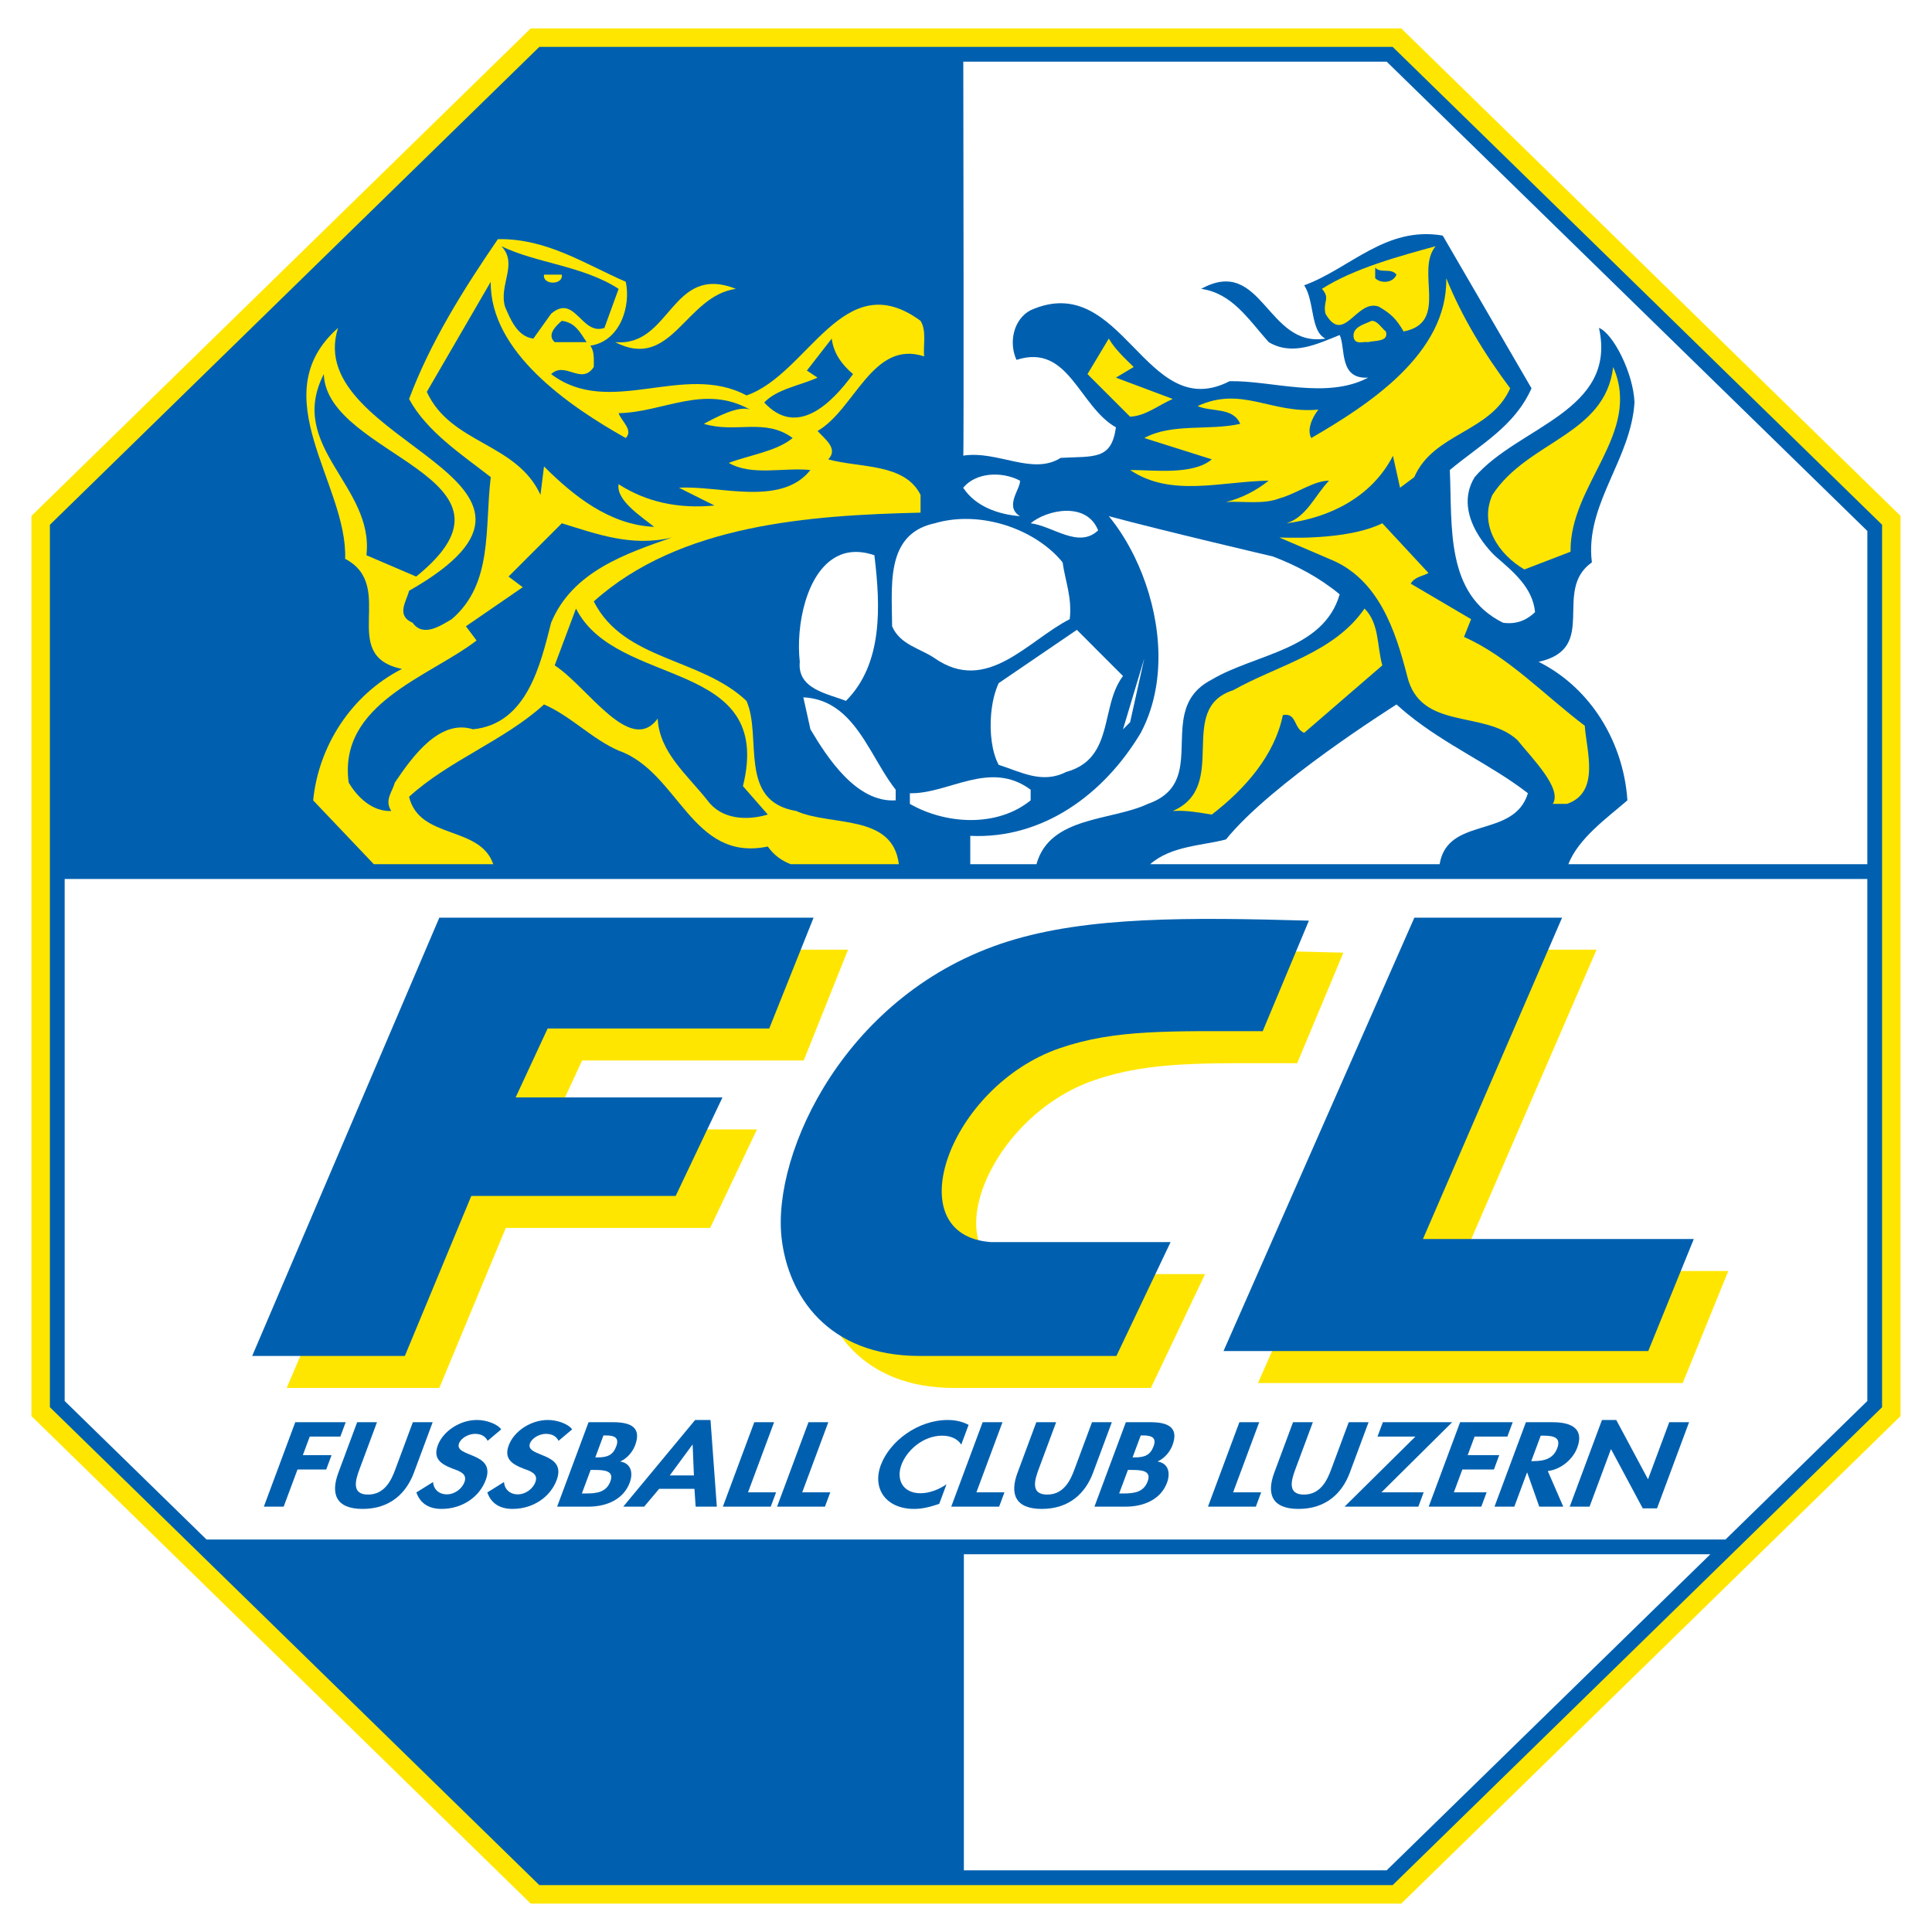
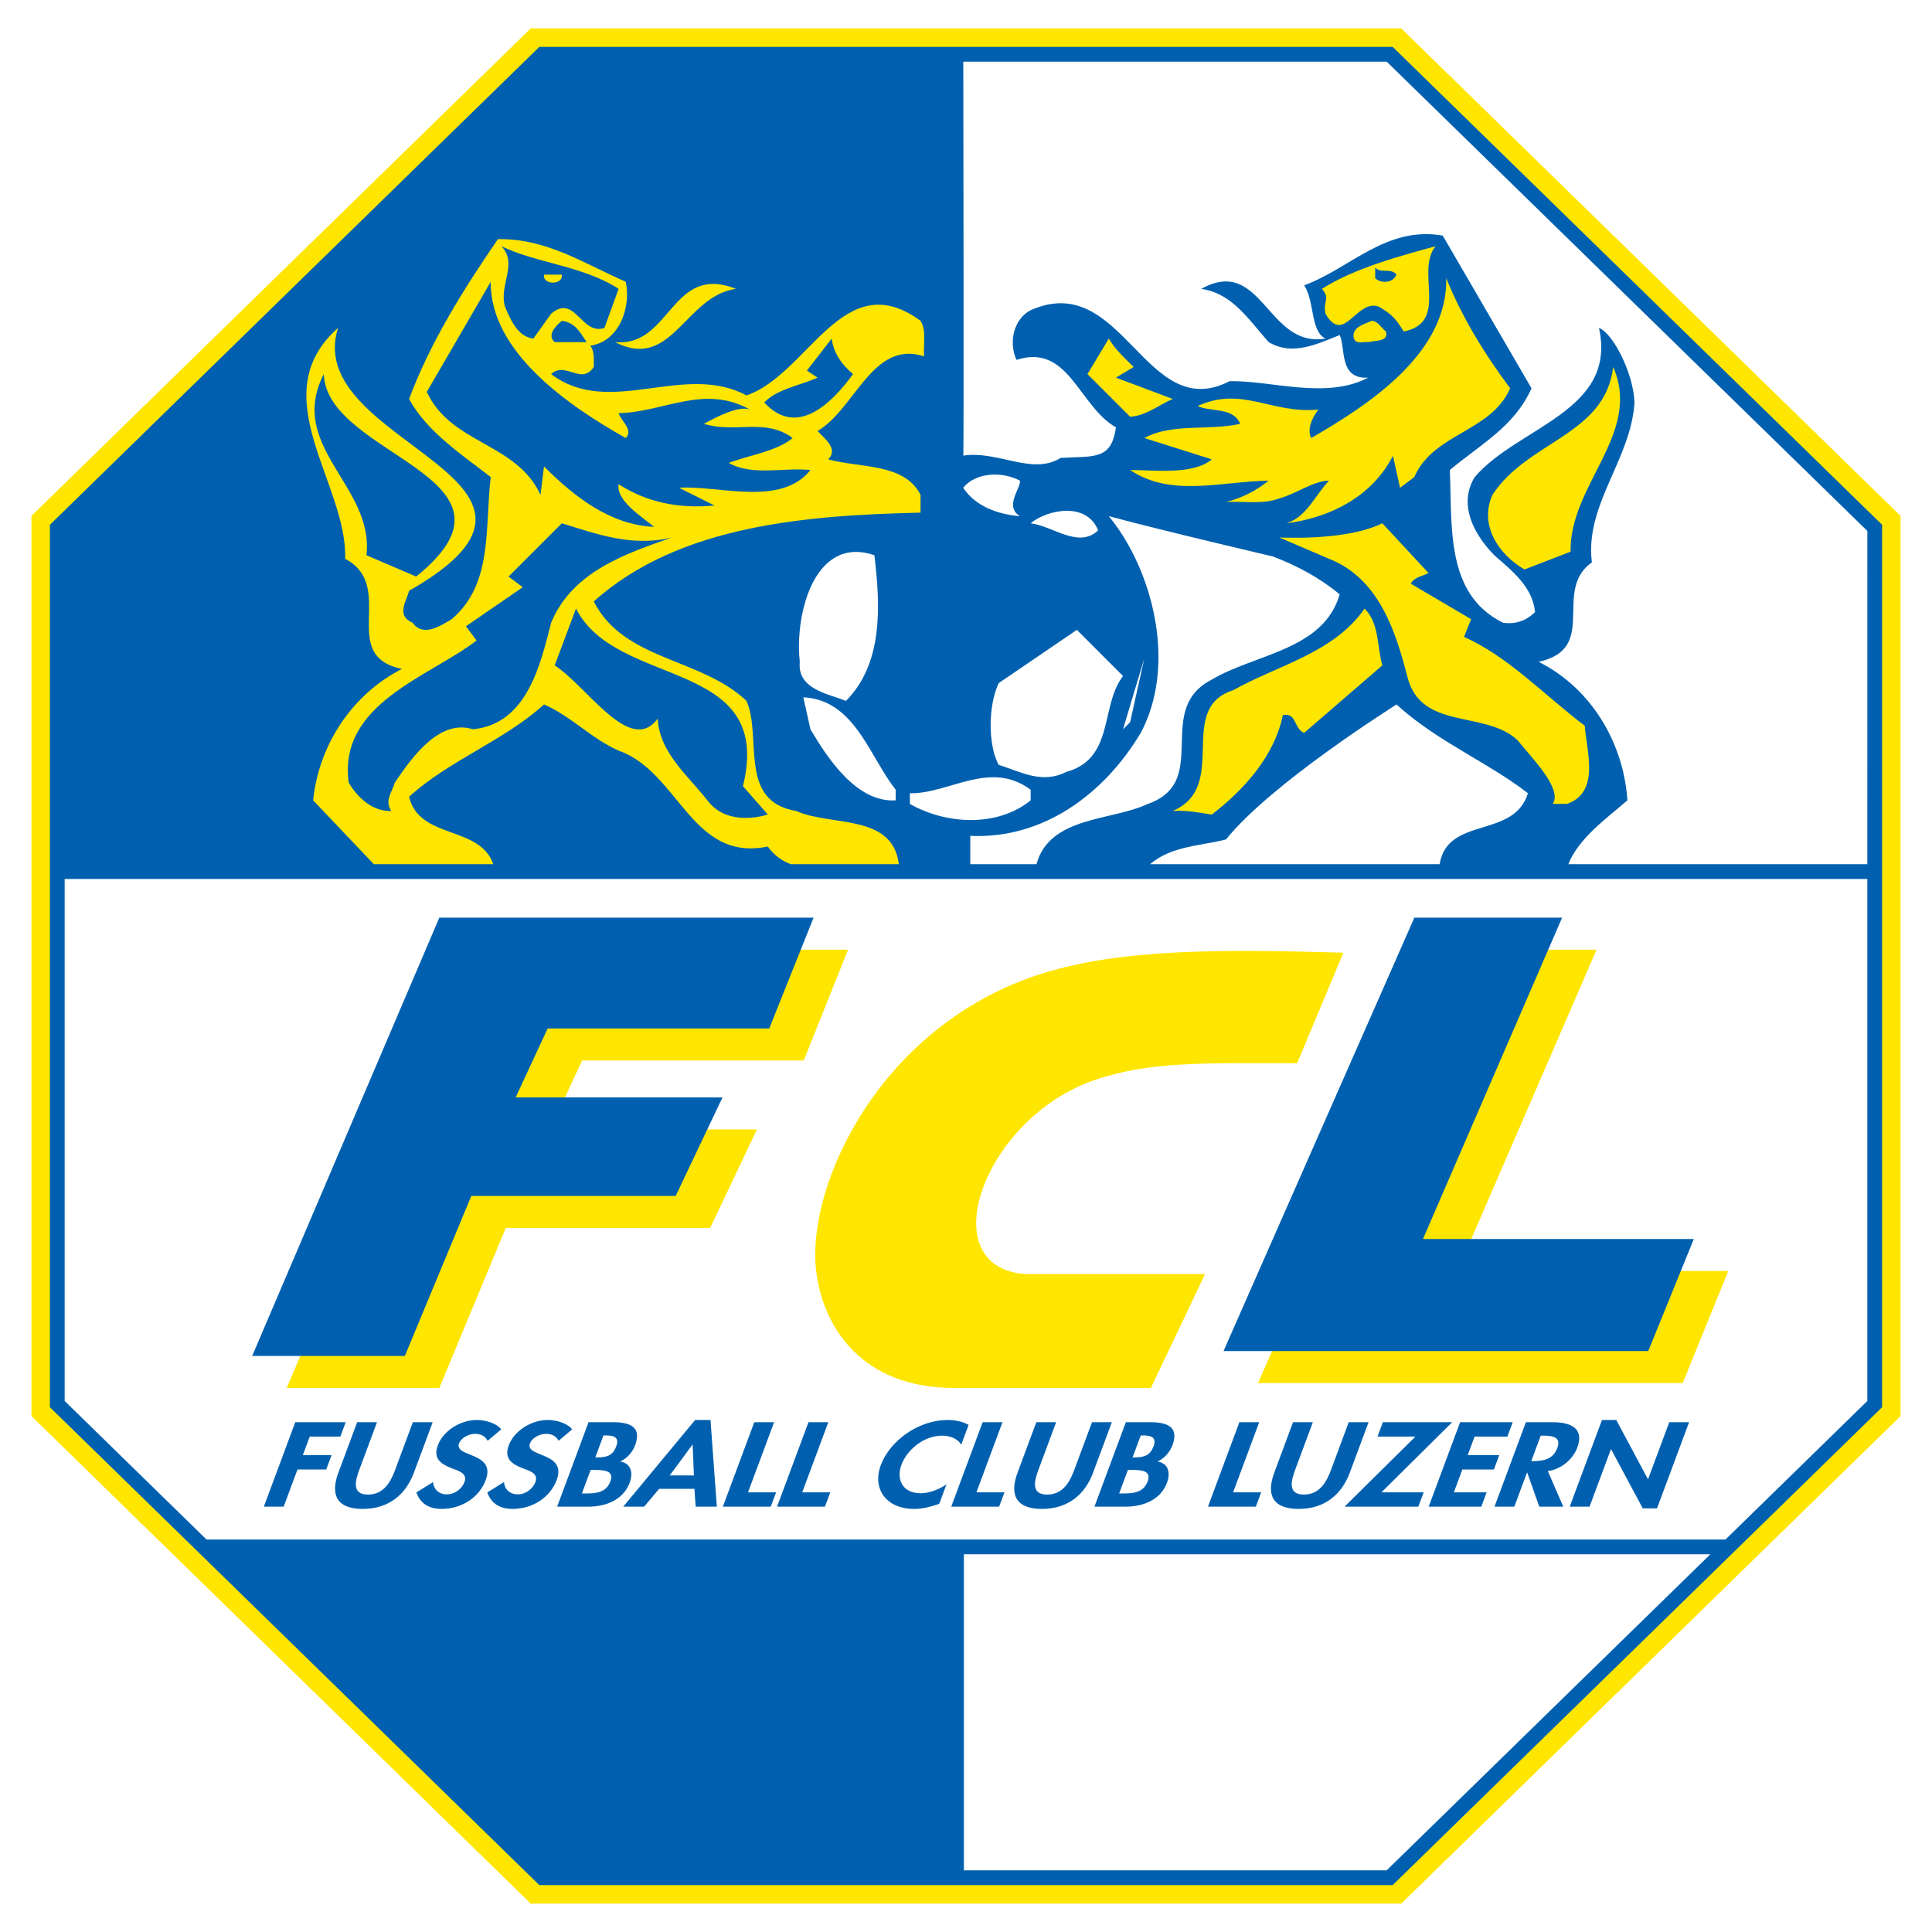
<svg xmlns="http://www.w3.org/2000/svg" version="1.0" id="Layer_1" x="0px" y="0px" width="192.756px" height="192.756px" viewBox="0 0 192.756 192.756" enable-background="new 0 0 192.756 192.756" xml:space="preserve">
  <g>
    <polygon fill-rule="evenodd" clip-rule="evenodd" fill="#FFFFFF" points="0,0 192.756,0 192.756,192.756 0,192.756 0,0  " />
    <polygon fill-rule="evenodd" clip-rule="evenodd" fill="#FFE600" points="139.807,2.834 139.507,2.834 52.948,2.834 3.138,51.47    3.138,141.285 52.948,189.922 139.807,189.922 189.618,141.285 189.618,51.47 139.807,2.834  " />
    <polygon fill-rule="evenodd" clip-rule="evenodd" fill="#0060AF" points="138.949,4.68 138.648,4.68 53.806,4.68 4.978,52.357    4.978,140.398 53.806,188.076 138.949,188.076 187.777,140.398 187.777,52.357 138.949,4.68  " />
    <path fill-rule="evenodd" clip-rule="evenodd" fill="#FFE600" d="M40.812,79.496c3.984-3.639,9.477-5.588,13.466-9.214   c2.655,1.146,4.781,3.449,7.442,4.607c6.02,2.12,7.26,11.155,14.884,9.569C77.219,85.331,78,85.88,78.89,86.22h10.788   c-0.618-5.07-6.784-3.756-10.239-5.306c-5.853-0.982-3.373-7.36-4.961-10.986c-4.612-4.347-12.23-3.993-15.238-9.923   c8.589-7.711,21.522-8.597,32.604-8.859v-1.772c-1.603-3.192-6.032-2.661-9.214-3.543c1.056-1.066-0.361-2.041-1.063-2.835   c3.713-2.129,5.485-9.127,10.631-7.442c-0.097-1.153,0.258-2.571-0.354-3.544c-7.715-5.671-11.17,5.313-17.365,7.442   c-6.295-3.369-13.648,2.3-19.491-2.126c1.414-1.331,3.008,1.149,4.253-0.708c-0.004-0.711,0.084-1.597-0.354-2.126   c3.008-0.445,4.071-3.988,3.544-6.379c-4.08-1.773-7.889-4.342-12.758-4.253c-3.458,5.049-6.735,10.275-8.859,15.947   c1.77,3.275,5.313,5.579,8.15,7.796c-0.623,5.046,0.263,10.627-3.898,14.175c-1.065,0.615-2.836,1.855-3.898,0.354   c-1.685-0.714-0.622-2.131-0.354-3.189c19.575-11.167-10.81-14.622-7.088-26.224c-7.619,6.731,0.973,15.589,0.708,23.035   c5.226,2.741-0.798,9.651,5.67,10.985c-5.051,2.563-8.329,7.701-8.86,13.113l6.052,6.369h11.915   C47.883,82.328,41.842,83.789,40.812,79.496L40.812,79.496z M56.05,32.008c1.325,0.176,1.768,1.062,2.48,2.126h-3.189   C54.54,33.424,55.426,32.539,56.05,32.008L56.05,32.008z" />
    <path fill-rule="evenodd" clip-rule="evenodd" fill="#FFFFFF" d="M114.641,71.239c1.819-5.091,0.81-11.076-1.461-15.722h-0.002   c-0.736-1.505-1.604-2.87-2.553-4.018c5.413,1.459,16.368,4.02,16.368,4.02c2.364,0.899,4.614,2.087,6.667,3.777   c-1.608,5.576-8.43,5.93-12.758,8.505c-1.697,0.87-2.412,2.09-2.726,3.438c-0.771,3.307,0.87,7.387-3.654,8.965   c-3.594,1.704-9.798,1.211-11.111,6.015h-6.607v-2.826c7.256,0.346,13.367-4.171,17.011-10.277   C114.137,72.508,114.41,71.88,114.641,71.239L114.641,71.239z" />
    <path fill-rule="evenodd" clip-rule="evenodd" fill="#FFFFFF" d="M110.561,71.241c-0.569,2.45-1.064,4.915-4.188,5.774   c-2.402,1.233-4.527-0.007-6.733-0.708c-0.669-1.221-0.92-3.197-0.755-5.067v-0.002c0.101-1.128,0.352-2.218,0.755-3.082   l7.797-5.315l4.606,4.607c-0.827,1.074-1.166,2.432-1.481,3.792V71.241L110.561,71.241z" />
    <path fill-rule="evenodd" clip-rule="evenodd" fill="#FFFFFF" d="M152.441,79.142c-1.398,4.576-8.012,2.241-8.808,7.078h-28.877   c2.076-1.843,5.304-1.858,7.562-2.471c4.549-5.625,16.537-13.145,17.011-13.467c0.362,0.332,0.732,0.649,1.108,0.958h0.002   C144.284,74.369,148.798,76.312,152.441,79.142L152.441,79.142z" />
    <path fill-rule="evenodd" clip-rule="evenodd" fill="#FFFFFF" d="M83.509,55.514c1.015-0.518,2.25-0.624,3.727-0.117   c0.005,0.04,0.01,0.079,0.015,0.12l0,0c0.602,5.016,0.834,10.713-2.85,14.411c-1.779-0.715-4.879-1.158-4.607-3.898   c-0.404-3.6,0.646-8.947,3.715-10.512V55.514L83.509,55.514z" />
    <path fill-rule="evenodd" clip-rule="evenodd" fill="#FFFFFF" d="M89.362,78.787v1.063c-3.905,0.258-6.829-4.26-8.505-7.088   l-0.338-1.523l-0.371-1.666c1.659,0.084,2.93,0.723,3.98,1.666h0C86.326,73.21,87.558,76.504,89.362,78.787L89.362,78.787z" />
    <path fill-rule="evenodd" clip-rule="evenodd" fill="#FFFFFF" d="M90.779,80.205v-1.063c3.89,0.081,7.965-3.374,12.049-0.354v1.063   C99.452,82.589,94.315,82.234,90.779,80.205L90.779,80.205z" />
-     <path fill-rule="evenodd" clip-rule="evenodd" fill="#FFFFFF" d="M105.495,55.517L105.495,55.517   c0.183,0.191,0.357,0.388,0.522,0.589c0.257,1.856,0.965,3.539,0.708,5.67c-4.173,2.121-8.247,7.525-13.466,3.898   c-1.425-0.98-3.463-1.334-4.252-3.189c-0.005-2.253-0.232-4.9,0.463-6.968c0.538-1.597,1.625-2.848,3.789-3.309   C97.5,50.955,102.608,52.524,105.495,55.517L105.495,55.517z" />
    <path fill-rule="evenodd" clip-rule="evenodd" fill="#FFFFFF" d="M102.828,52.208c1.585-1.333,5.571-2.219,6.733,0.708   C107.603,54.773,105.033,52.47,102.828,52.208L102.828,52.208z" />
    <path fill-rule="evenodd" clip-rule="evenodd" fill="#FFFFFF" d="M101.765,51.499c-2.224-0.181-4.438-0.978-5.669-2.834   c1.231-1.51,3.8-1.687,5.669-0.709C101.845,48.75,100.161,50.521,101.765,51.499L101.765,51.499z" />
    <path fill-rule="evenodd" clip-rule="evenodd" fill="#FFFFFF" d="M138.349,186.602c-0.298,0-21.275,0-42.183,0V155.07h74.476   C156.75,168.635,138.611,186.346,138.349,186.602L138.349,186.602z" />
    <path fill-rule="evenodd" clip-rule="evenodd" fill="#FFFFFF" d="M186.304,139.777c-0.156,0.154-6.308,6.158-14.152,13.82H20.605   c-7.846-7.662-13.997-13.666-14.153-13.82c0-0.348,0-28.064,0-52.083h179.852C186.304,111.713,186.304,139.43,186.304,139.777   L186.304,139.777z" />
    <path fill-rule="evenodd" clip-rule="evenodd" fill="#FFFFFF" d="M186.304,86.22h-29.83c1.008-2.578,3.844-4.6,5.892-6.369   c-0.201-3.062-1.221-6.072-2.951-8.611h-0.001c-1.476-2.166-3.468-3.989-5.908-5.21c6.097-1.335,1.313-7.093,5.316-9.923   c-0.025-0.197-0.043-0.393-0.057-0.589c-0.356-5.479,3.95-9.8,4.309-15.358c-0.105-2.926-2.143-6.912-3.544-7.442   c1.845,8.325-8.078,9.832-12.402,14.884c-2.384,3.889,2.094,7.919,2.094,7.919c1.777,1.539,3.695,3.109,3.93,5.548   c-0.901,0.881-1.965,1.235-3.189,1.063c-2.904-1.429-4.168-3.843-4.739-6.614h-0.001c-0.563-2.733-0.451-5.81-0.575-8.625   c3.086-2.573,6.452-4.344,8.151-8.151l-8.859-15.239c-5.685-0.975-9.228,3.278-13.821,4.962c1.05,1.593,0.607,4.605,2.126,5.315   c-5.86,0.973-6.303-8.329-12.403-4.961c3.089,0.442,4.684,3.011,6.733,5.315c2.379,1.416,4.859,0.176,7.088-0.708   c0.606,1.327-0.102,4.428,2.834,4.252c-4.177,2.213-9.669,0.264-13.821,0.354c-8.427,4.338-10.642-11.164-19.845-7.087   c-1.692,0.884-2.225,3.188-1.417,4.961c5.217-1.686,6.191,4.604,9.922,6.733c-0.453,3.275-2.155,2.863-5.512,3.043   c-2.821,1.782-6.273-0.757-9.72-0.223c0.069,0.138,0.011-34.38,0.003-39.306c20.927,0,41.946,0,42.244,0   c0.424,0.414,47.518,46.396,47.955,46.824C186.304,53.236,186.304,68.537,186.304,86.22L186.304,86.22z" />
    <polygon fill-rule="evenodd" clip-rule="evenodd" fill="#FFFFFF" points="114.169,65.675 112.752,72.054 112.042,72.762    114.169,65.675  " />
    <path fill-rule="evenodd" clip-rule="evenodd" fill="#FFE600" d="M150.671,38.742c-1.966,4.427-7.635,4.427-9.569,8.859   l-1.418,1.063l-0.709-3.189c-2.14,4.16-6.392,6.198-10.631,6.733c2.024-0.625,2.822-2.75,4.253-4.253   c-1.52-0.003-3.291,1.326-4.961,1.772c-1.607,0.616-3.557,0.262-5.316,0.354c1.582-0.358,3.178-1.244,4.253-2.126   c-4.796,0.085-9.757,1.68-13.82-1.063c2.38-0.003,6.278,0.528,8.15-1.063l-6.733-2.126c2.734-1.509,6.456-0.711,9.567-1.417   c-0.721-1.686-2.846-1.154-4.252-1.772c4.417-2.04,7.341,0.795,12.049,0.354c-0.633,0.795-1.165,2.035-0.709,2.835   c5.657-3.281,13.629-8.418,13.467-15.948C145.871,31.652,148.085,35.285,150.671,38.742L150.671,38.742z" />
    <path fill-rule="evenodd" clip-rule="evenodd" fill="#FFE600" d="M113.105,36.616l-1.772,1.062l5.67,2.126   c-1.428,0.618-2.668,1.681-4.251,1.772l-4.254-4.252l2.127-3.544C111.234,34.842,112.209,35.728,113.105,36.616L113.105,36.616z" />
    <path fill-rule="evenodd" clip-rule="evenodd" fill="#FFE600" d="M156.694,55.043l-4.606,1.772   c-2.585-1.511-4.534-4.434-3.189-7.442c3.528-5.407,11.234-5.939,12.049-12.757C163.854,43.257,156.59,48.306,156.694,55.043   L156.694,55.043z" />
    <path fill-rule="evenodd" clip-rule="evenodd" fill="#FFE600" d="M142.52,57.169c-0.635,0.35-1.344,0.35-1.772,1.063l6.024,3.544   l-0.708,1.772c4.414,1.943,8.046,5.841,12.049,8.859c0.161,2.474,1.578,6.637-1.771,7.796h-1.418   c0.958-1.514-1.965-4.437-3.544-6.378c-3.294-3.019-9.671-0.893-10.985-6.379c-1.166-4.523-2.85-9.75-7.797-11.694l-4.961-2.127   c2.113,0.085,7.25,0.085,10.277-1.417L142.52,57.169L142.52,57.169z" />
-     <path fill-rule="evenodd" clip-rule="evenodd" fill="#FFE600" d="M137.913,66.384l-7.797,6.733   c-1.076-0.45-0.722-2.044-2.127-1.771c-0.81,3.979-3.733,7.346-7.087,9.922c-1.253-0.185-2.492-0.451-3.899-0.354   c5.747-2.488,0.256-10.195,6.025-12.049c4.417-2.487,10.086-3.727,13.112-8.151C137.633,62.214,137.367,64.429,137.913,66.384   L137.913,66.384z" />
+     <path fill-rule="evenodd" clip-rule="evenodd" fill="#FFE600" d="M137.913,66.384l-7.797,6.733   c-1.076-0.45-0.722-2.044-2.127-1.771c-0.81,3.979-3.733,7.346-7.087,9.922c-1.253-0.185-2.492-0.451-3.899-0.354   c5.747-2.488,0.256-10.195,6.025-12.049c4.417-2.487,10.086-3.727,13.112-8.151C137.633,62.214,137.367,64.429,137.913,66.384   L137.913,66.384" />
    <path fill-rule="evenodd" clip-rule="evenodd" fill="#FFE600" d="M143.228,24.566c-2.052,2.479,1.403,7.618-3.188,8.505   c-0.724-1.242-1.255-1.773-2.481-2.481c-2.229-0.798-3.469,3.896-5.315,0.709c-0.279-1.241,0.519-1.507-0.354-2.48   C135.063,26.781,139.67,25.541,143.228,24.566L143.228,24.566z" />
    <path fill-rule="evenodd" clip-rule="evenodd" fill="#FFE600" d="M138.267,33.072c0.341,1.061-1.166,0.884-1.772,1.062   c-0.456-0.09-1.165,0.265-1.417-0.354c-0.279-1.153,1.05-1.419,1.772-1.772C137.455,32.006,137.811,32.715,138.267,33.072   L138.267,33.072z" />
    <path fill-rule="evenodd" clip-rule="evenodd" fill="#0060AF" d="M139.33,27.401c-0.368,0.885-1.608,0.885-2.127,0.354v-1.063   C137.722,27.312,138.784,26.692,139.33,27.401L139.33,27.401z" />
    <polygon fill-rule="evenodd" clip-rule="evenodd" fill="#FFE600" points="84.61,94.751 47.271,94.751 28.601,138.477    43.831,138.477 50.464,122.51 70.853,122.51 75.521,112.684 54.886,112.684 58.079,105.805 80.188,105.805 84.61,94.751  " />
    <path fill-rule="evenodd" clip-rule="evenodd" fill="#FFE600" d="M134.028,95.048c-11.961-0.339-22.058-0.424-30.003,2.066   c-16.188,5.071-23.555,21.071-22.609,29.571c0.637,5.719,4.567,11.791,13.757,11.791c6.878,0,19.652,0,19.652,0l5.404-11.359   h-17.933c-9.47-0.703-4.151-15.553,6.878-19.346c5.533-1.904,10.996-1.695,20.245-1.695L134.028,95.048L134.028,95.048z" />
    <polygon fill-rule="evenodd" clip-rule="evenodd" fill="#FFE600" points="159.288,94.751 144.549,94.751 125.511,137.986    167.887,137.986 172.431,126.809 145.409,126.809 159.288,94.751  " />
    <polygon fill-rule="evenodd" clip-rule="evenodd" fill="#0060AF" points="81.171,91.557 43.831,91.557 25.161,135.283    40.392,135.283 47.024,119.316 67.414,119.316 72.082,109.49 51.446,109.49 54.64,102.611 76.749,102.611 81.171,91.557  " />
-     <path fill-rule="evenodd" clip-rule="evenodd" fill="#0060AF" d="M130.589,91.854c-11.961-0.339-22.057-0.424-30.003,2.066   c-16.187,5.072-23.555,21.072-22.609,29.572c0.636,5.719,4.567,11.791,13.757,11.791c6.877,0,19.652,0,19.652,0l5.404-11.359   H98.857c-9.47-0.703-4.151-15.553,6.878-19.348c5.533-1.902,10.996-1.693,20.245-1.693L130.589,91.854L130.589,91.854z" />
    <polygon fill-rule="evenodd" clip-rule="evenodd" fill="#0060AF" points="155.85,91.557 141.11,91.557 122.072,134.793    164.447,134.793 168.992,123.615 141.97,123.615 155.85,91.557  " />
    <polygon fill-rule="evenodd" clip-rule="evenodd" fill="#0060AF" points="33.958,143.326 34.49,141.895 29.458,141.895    26.323,150.32 28.301,150.32 29.682,146.611 32.548,146.611 33.08,145.18 30.214,145.18 30.904,143.326 33.958,143.326  " />
    <path fill-rule="evenodd" clip-rule="evenodd" fill="#0060AF" d="M33.758,146.936c-0.765,2.055-0.293,3.609,2.425,3.609   c2.718,0,4.346-1.555,5.11-3.609l1.875-5.041H41.19l-1.754,4.717c-0.386,1.039-1.039,2.502-2.721,2.502s-1.245-1.463-0.858-2.502   l1.754-4.717h-1.978L33.758,146.936L33.758,146.936z" />
    <path fill-rule="evenodd" clip-rule="evenodd" fill="#0060AF" d="M50.005,142.609c-0.407-0.57-1.521-0.938-2.423-0.938   c-1.709,0-3.38,1.127-3.9,2.525c-0.486,1.307,0.266,1.855,1.405,2.303c0.698,0.256,1.576,0.502,1.251,1.373   c-0.241,0.648-0.951,1.219-1.758,1.219c-0.848,0-1.345-0.582-1.373-1.229l-1.665,1.039c0.338,0.971,1.112,1.643,2.511,1.643   c2.072,0,3.782-1.197,4.41-2.885c1.051-2.826-3.192-2.234-2.665-3.654c0.204-0.547,0.958-0.949,1.591-0.949   c0.66,0,1.044,0.27,1.263,0.693L50.005,142.609L50.005,142.609z" />
    <path fill-rule="evenodd" clip-rule="evenodd" fill="#0060AF" d="M57.082,142.609c-0.407-0.57-1.521-0.938-2.423-0.938   c-1.709,0-3.38,1.127-3.899,2.525c-0.487,1.307,0.265,1.855,1.404,2.303c0.699,0.256,1.576,0.502,1.252,1.373   c-0.241,0.648-0.951,1.219-1.758,1.219c-0.848,0-1.345-0.582-1.373-1.229l-1.665,1.039c0.338,0.971,1.112,1.643,2.511,1.643   c2.072,0,3.782-1.197,4.41-2.885c1.051-2.826-3.192-2.234-2.665-3.654c0.204-0.547,0.959-0.949,1.591-0.949   c0.66,0,1.044,0.27,1.263,0.693L57.082,142.609L57.082,142.609z" />
    <path fill-rule="evenodd" clip-rule="evenodd" fill="#0060AF" d="M58.927,146.656h0.323c0.996,0,2.056,0.043,1.648,1.139   c-0.408,1.096-1.364,1.207-2.427,1.207h-0.417L58.927,146.656L58.927,146.656z M55.585,150.32h3.109   c1.843,0,3.517-0.736,4.132-2.391c0.345-0.928,0.181-1.934-0.951-2.113c0.757-0.334,1.271-1.027,1.495-1.631   c0.624-1.676-0.305-2.291-2.189-2.291H58.72L55.585,150.32L55.585,150.32z M60.207,143.213h0.256c0.834,0,1.343,0.225,1.023,1.084   c-0.324,0.873-0.882,1.107-1.851,1.107h-0.242L60.207,143.213L60.207,143.213z" />
    <path fill-rule="evenodd" clip-rule="evenodd" fill="#0060AF" d="M69.285,148.543l0.12,1.777h2.113l-0.631-8.648h-1.534   l-7.173,8.648h2.086l1.495-1.777H69.285L69.285,148.543z M69.232,147.203h-2.409l2.256-3.062h0.027L69.232,147.203L69.232,147.203z   " />
    <polygon fill-rule="evenodd" clip-rule="evenodd" fill="#0060AF" points="77.231,141.895 75.254,141.895 72.12,150.32    76.897,150.32 77.429,148.891 74.63,148.891 77.231,141.895  " />
    <polygon fill-rule="evenodd" clip-rule="evenodd" fill="#0060AF" points="82.64,141.895 80.662,141.895 77.528,150.32    82.305,150.32 82.837,148.891 80.038,148.891 82.64,141.895  " />
    <path fill-rule="evenodd" clip-rule="evenodd" fill="#0060AF" d="M96.637,142.162c-0.57-0.312-1.284-0.49-2.078-0.49   c-2.974,0-5.792,2.111-6.681,4.502c-0.865,2.326,0.487,4.371,3.34,4.371c0.821,0,1.64-0.213,2.488-0.504l0.728-1.955   c-0.747,0.525-1.732,0.895-2.58,0.895c-1.844,0-2.446-1.42-1.918-2.84c0.541-1.453,2.171-2.904,4.068-2.904   c0.848,0,1.558,0.334,1.901,0.893L96.637,142.162L96.637,142.162z" />
    <polygon fill-rule="evenodd" clip-rule="evenodd" fill="#0060AF" points="100.018,141.895 98.039,141.895 94.905,150.32    99.683,150.32 100.214,148.891 97.416,148.891 100.018,141.895  " />
    <path fill-rule="evenodd" clip-rule="evenodd" fill="#0060AF" d="M101.519,146.936c-0.765,2.055-0.293,3.609,2.426,3.609   c2.718,0,4.345-1.555,5.109-3.609l1.875-5.041h-1.979l-1.754,4.717c-0.386,1.039-1.038,2.502-2.721,2.502   c-1.682,0-1.245-1.463-0.858-2.502l1.754-4.717h-1.978L101.519,146.936L101.519,146.936z" />
    <path fill-rule="evenodd" clip-rule="evenodd" fill="#0060AF" d="M112.533,146.656h0.324c0.994,0,2.055,0.043,1.647,1.139   s-1.364,1.207-2.427,1.207h-0.417L112.533,146.656L112.533,146.656z M109.192,150.32h3.107c1.845,0,3.519-0.736,4.134-2.391   c0.345-0.928,0.181-1.934-0.95-2.113c0.757-0.334,1.271-1.027,1.495-1.631c0.622-1.676-0.306-2.291-2.19-2.291h-2.462   L109.192,150.32L109.192,150.32z M113.813,143.213h0.257c0.833,0,1.343,0.225,1.022,1.084c-0.324,0.873-0.882,1.107-1.852,1.107   h-0.242L113.813,143.213L113.813,143.213z" />
    <polygon fill-rule="evenodd" clip-rule="evenodd" fill="#0060AF" points="125.63,141.895 123.652,141.895 120.519,150.32    125.295,150.32 125.826,148.891 123.028,148.891 125.63,141.895  " />
    <path fill-rule="evenodd" clip-rule="evenodd" fill="#0060AF" d="M127.132,146.936c-0.765,2.055-0.294,3.609,2.425,3.609   s4.346-1.555,5.11-3.609l1.875-5.041h-1.979l-1.754,4.717c-0.387,1.039-1.038,2.502-2.721,2.502c-1.682,0-1.245-1.463-0.858-2.502   l1.754-4.717h-1.979L127.132,146.936L127.132,146.936z" />
    <polygon fill-rule="evenodd" clip-rule="evenodd" fill="#0060AF" points="137.826,148.891 144.883,141.895 137.967,141.895    137.434,143.326 141.216,143.326 134.146,150.32 141.507,150.32 142.039,148.891 137.826,148.891  " />
    <polygon fill-rule="evenodd" clip-rule="evenodd" fill="#0060AF" points="150.392,143.326 150.924,141.895 145.675,141.895    142.541,150.32 147.79,150.32 148.321,148.891 145.051,148.891 145.899,146.611 149.048,146.611 149.58,145.18 146.431,145.18    147.121,143.326 150.392,143.326  " />
    <path fill-rule="evenodd" clip-rule="evenodd" fill="#0060AF" d="M154.424,146.768c1.43-0.191,2.543-1.264,2.94-2.336   c0.67-1.799-0.442-2.537-2.446-2.537h-2.679l-3.134,8.426h1.978l1.264-3.396h0.027l1.199,3.396h2.396L154.424,146.768   L154.424,146.768z M153.719,143.236h0.27c1.049,0,1.769,0.201,1.381,1.24c-0.382,1.027-1.248,1.297-2.338,1.297h-0.256   L153.719,143.236L153.719,143.236z" />
    <polygon fill-rule="evenodd" clip-rule="evenodd" fill="#0060AF" points="156.611,150.32 158.59,150.32 160.718,144.6    160.744,144.6 163.896,150.488 165.323,150.488 168.519,141.895 166.541,141.895 164.434,147.561 164.407,147.561 161.255,141.672    159.829,141.672 156.611,150.32  " />
    <path fill-rule="evenodd" clip-rule="evenodd" fill="#0060AF" d="M61.72,28.819l-1.417,3.898c-2.308,0.795-2.927-3.457-5.316-1.418   l-1.771,2.481c-1.598-0.179-2.307-1.951-2.835-3.19c-0.623-2.215,1.326-4.253-0.354-6.024   C53.477,26.249,58.172,26.514,61.72,28.819L61.72,28.819z" />
    <path fill-rule="evenodd" clip-rule="evenodd" fill="#0060AF" d="M62.429,43.703c0.793-0.8-0.447-1.686-0.709-2.48   c4.514-0.091,8.5-2.926,13.112-0.355c-1.158-0.445-3.46,0.795-4.607,1.418c3.184,0.972,6.107-0.623,8.859,1.417   c-1.601,1.326-4.258,1.68-6.378,2.48c2.297,1.326,5.398,0.44,8.15,0.709c-2.93,3.717-9.219,1.502-13.112,1.772l3.543,1.772   c-3.638,0.35-6.827-0.358-9.568-2.126c-0.27,1.591,2.21,3.186,3.544,4.253c-4.434-0.182-8.066-3.104-10.986-6.025l-0.354,2.835   c-2.395-5.23-8.95-5.053-11.34-10.277l6.379-10.985C48.871,35.107,56.755,40.511,62.429,43.703L62.429,43.703z" />
    <path fill-rule="evenodd" clip-rule="evenodd" fill="#0060AF" d="M85.109,37.324c-2.134,2.921-5.588,6.376-8.86,2.835   c1.234-1.332,3.537-1.686,5.316-2.481l-1.063-0.708l2.48-3.189C83.153,35.196,83.95,36.348,85.109,37.324L85.109,37.324z" />
    <path fill-rule="evenodd" clip-rule="evenodd" fill="#0060AF" d="M41.52,57.524l-4.961-2.126   c0.796-6.914-7.974-10.812-4.253-18.073C32.571,45.561,53.832,47.598,41.52,57.524L41.52,57.524z" />
    <path fill-rule="evenodd" clip-rule="evenodd" fill="#0060AF" d="M67.036,53.625c-4.523,1.591-9.927,3.363-12.049,8.505   c-1.066,4.159-2.395,10.094-7.796,10.631c-3.369-1.069-6.115,2.829-7.796,5.316c-0.267,0.966-1.064,1.764-0.354,2.835   c-1.862,0.081-3.368-1.336-4.253-2.835c-1.064-7.892,8.06-10.549,12.758-14.176l-1.063-1.417l5.67-3.898l-1.417-1.063l5.316-5.315   C59.5,53.268,63.044,54.596,67.036,53.625L67.036,53.625z" />
    <path fill-rule="evenodd" clip-rule="evenodd" fill="#0060AF" d="M74.124,78.433l2.48,2.835c-2.043,0.613-4.613,0.524-6.025-1.417   c-2.042-2.577-4.789-4.792-4.961-8.151c-2.75,3.714-7.003-3.196-10.277-5.315l2.126-5.67C61.539,68.77,77.306,65.581,74.124,78.433   L74.124,78.433z" />
    <path fill-rule="evenodd" clip-rule="evenodd" fill="#FFE600" d="M56.05,27.401c0.173,1.062-1.953,1.062-1.772,0H56.05   L56.05,27.401z" />
    <path fill-rule="evenodd" clip-rule="evenodd" fill="#FFE600" d="M73.415,28.819c-5.055,0.708-6.384,8.237-12.049,5.315   C66.942,34.664,66.942,26.249,73.415,28.819L73.415,28.819z" />
  </g>
</svg>